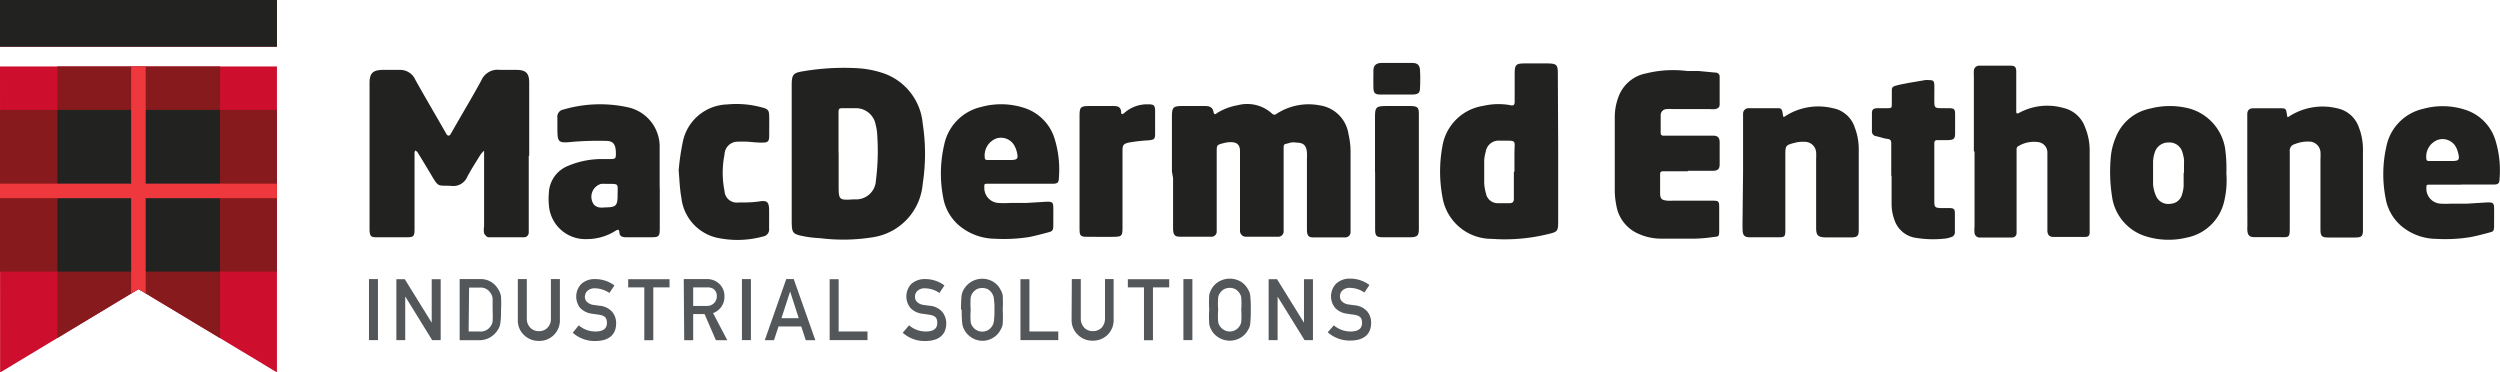
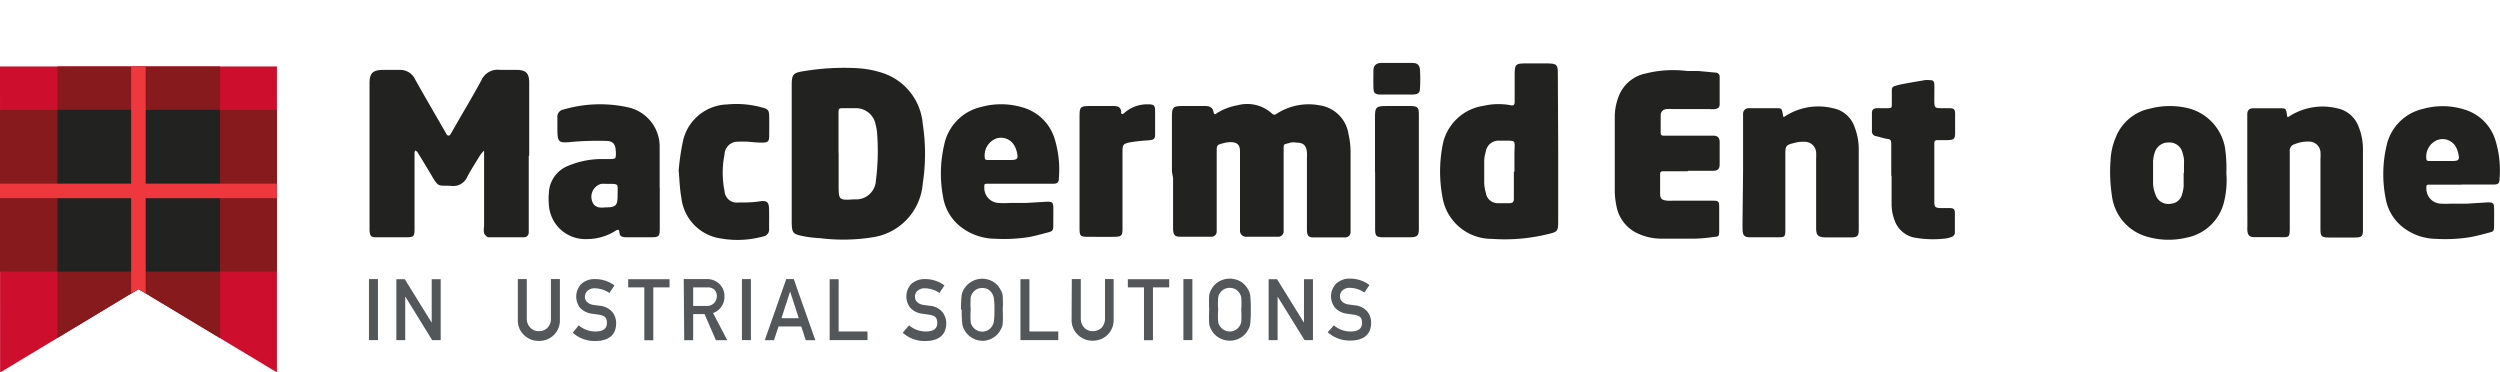
<svg xmlns="http://www.w3.org/2000/svg" width="220" height="32.78" viewBox="0 0 220 32.78">
  <defs>
    <clipPath id="logo-a">
-       <polygon points="0 5.85 0.01 32.78 0.01 32.78 12.19 25.44 24.37 32.77 24.37 5.85 0 5.85" fill="none" />
-     </clipPath>
+       </clipPath>
    <clipPath id="logo-b">
      <rect x="5.06" y="9.67" width="14.31" height="14.23" fill="none" />
    </clipPath>
    <clipPath id="logo-c">
      <rect width="24.37" height="4.11" fill="none" />
    </clipPath>
  </defs>
  <title>MacDermid</title>
  <g style="isolation: isolate">
    <g>
      <rect x="32.47" y="24.56" width="0.79" height="5.37" fill="#53575a" />
      <polygon points="34.88 24.57 35.62 24.57 37.98 28.38 37.99 28.38 37.99 24.57 38.78 24.57 38.78 29.93 38.03 29.93 35.68 26.12 35.66 26.12 35.66 29.93 34.88 29.93 34.88 24.57" fill="#53575a" />
      <g>
-         <path d="M40.45,24.56h1.82a1.74,1.74,0,0,1,1.58.91,1.52,1.52,0,0,1,.24.63,10.4,10.4,0,0,1,0,1.15,8.16,8.16,0,0,1-.06,1.21,2.33,2.33,0,0,1-.08.31c-.05.09-.09.18-.15.27a1.9,1.9,0,0,1-1.62.9H40.45Zm.79,4.61h.94a1.06,1.06,0,0,0,1-.47.83.83,0,0,0,.17-.44,9.29,9.29,0,0,0,0-1c0-.47,0-.8,0-1a1,1,0,0,0-.2-.5,1,1,0,0,0-.93-.45h-.94Z" fill="#53575a" />
        <path d="M45.57,24.56h.79V28a1.11,1.11,0,0,0,.31.84,1,1,0,0,0,.75.3,1,1,0,0,0,.76-.3,1.1,1.1,0,0,0,.3-.84V24.56h.79v3.56A1.8,1.8,0,0,1,47.42,30a1.82,1.82,0,0,1-1.31-.52,1.73,1.73,0,0,1-.54-1.34Z" fill="#53575a" />
        <path d="M50.93,28.63a2.23,2.23,0,0,0,1.48.54c.67,0,1-.26,1-.75s-.22-.64-.67-.72l-.69-.1a1.71,1.71,0,0,1-1-.51A1.61,1.61,0,0,1,51.14,25a1.73,1.73,0,0,1,1.24-.44,2.81,2.81,0,0,1,1.69.56l-.44.66a2.38,2.38,0,0,0-1.29-.41.92.92,0,0,0-.6.19.72.72,0,0,0-.27.58.58.58,0,0,0,.18.42,1,1,0,0,0,.56.27l.59.08a1.65,1.65,0,0,1,1.08.54,1.56,1.56,0,0,1,.34,1c0,1-.63,1.55-1.82,1.56a2.91,2.91,0,0,1-2-.73Z" fill="#53575a" />
        <polygon points="56.7 25.29 55.28 25.29 55.28 24.57 58.92 24.57 58.92 25.29 57.49 25.29 57.49 29.94 56.7 29.94 56.7 25.29" fill="#53575a" />
        <path d="M60.17,24.56h2a1.53,1.53,0,0,1,1.06.36,1.44,1.44,0,0,1,.52,1.14,1.5,1.5,0,0,1-1,1.49L64,29.94H63L62,27.64H61v2.3h-.79ZM61,26.92h1.19a.85.85,0,0,0,.67-.27.86.86,0,0,0,.22-.59.78.78,0,0,0-.26-.61.91.91,0,0,0-.58-.16H61Z" fill="#53575a" />
        <rect x="65.29" y="24.56" width="0.79" height="5.37" fill="#53575a" />
        <path d="M70.51,28.73h-2l-.4,1.21H67.3l1.89-5.38h.66l1.9,5.38h-.84ZM70.29,28l-.76-2.35h0L68.77,28Z" fill="#53575a" />
        <polygon points="73.01 24.57 73.8 24.57 73.8 29.17 76.34 29.17 76.34 29.93 73.01 29.93 73.01 24.57" fill="#53575a" />
        <path d="M80,28.63a2.25,2.25,0,0,0,1.48.54c.68,0,1-.26,1-.75s-.22-.64-.68-.72l-.69-.1a1.71,1.71,0,0,1-1-.51A1.61,1.61,0,0,1,80.18,25a1.76,1.76,0,0,1,1.25-.44,2.78,2.78,0,0,1,1.68.56l-.44.66a2.35,2.35,0,0,0-1.29-.41.92.92,0,0,0-.6.19.68.68,0,0,0-.26.58.61.61,0,0,0,.17.42,1,1,0,0,0,.56.27l.59.08a1.6,1.6,0,0,1,1.08.54,1.57,1.57,0,0,1,.35,1c0,1-.64,1.55-1.83,1.56a2.87,2.87,0,0,1-2-.73Z" fill="#53575a" />
        <path d="M84.57,27.25A10.92,10.92,0,0,1,84.62,26a1.52,1.52,0,0,1,.18-.51,1.88,1.88,0,0,1,2.66-.66,1.76,1.76,0,0,1,.59.67,1.33,1.33,0,0,1,.19.51,11.38,11.38,0,0,1,0,1.25,11.28,11.28,0,0,1,0,1.24,1.32,1.32,0,0,1-.19.52,1.67,1.67,0,0,1-.59.66,1.77,1.77,0,0,1-1,.31,1.79,1.79,0,0,1-1-.31,1.78,1.78,0,0,1-.6-.66l-.11-.23a2.49,2.49,0,0,1-.07-.29,10.5,10.5,0,0,1-.05-1.24m.79,0a8.07,8.07,0,0,0,0,1.08,1,1,0,0,0,.21.45.89.89,0,0,0,.33.27.9.9,0,0,0,.48.12,1,1,0,0,0,.49-.12.91.91,0,0,0,.31-.27,1,1,0,0,0,.21-.45,6.28,6.28,0,0,0,.06-1.08,6.28,6.28,0,0,0-.06-1.08,1.15,1.15,0,0,0-.52-.73,1.26,1.26,0,0,0-.49-.11,1.13,1.13,0,0,0-.48.11,1,1,0,0,0-.33.28,1,1,0,0,0-.21.45,8.07,8.07,0,0,0,0,1.08" fill="#53575a" />
        <polygon points="89.8 24.57 90.59 24.57 90.59 29.17 93.13 29.17 93.13 29.93 89.8 29.93 89.8 24.57" fill="#53575a" />
        <path d="M94.32,24.56h.79V28a1.15,1.15,0,0,0,.31.84,1,1,0,0,0,.75.3,1.06,1.06,0,0,0,.77-.3,1.19,1.19,0,0,0,.3-.84V24.56H98v3.56a1.8,1.8,0,0,1-.53,1.34,1.83,1.83,0,0,1-1.32.52,1.8,1.8,0,0,1-1.3-.52,1.78,1.78,0,0,1-.55-1.34Z" fill="#53575a" />
        <polygon points="100.67 25.29 99.25 25.29 99.25 24.57 102.89 24.57 102.89 25.29 101.46 25.29 101.46 29.94 100.67 29.94 100.67 25.29" fill="#53575a" />
        <rect x="104.14" y="24.56" width="0.79" height="5.37" fill="#53575a" />
        <path d="M106.41,27.25a10.92,10.92,0,0,1,0-1.26,1.52,1.52,0,0,1,.18-.51,1.77,1.77,0,0,1,.6-.66,1.92,1.92,0,0,1,2.06,0,1.85,1.85,0,0,1,.59.67,1.18,1.18,0,0,1,.18.51,10.59,10.59,0,0,1,.05,1.25,10.5,10.5,0,0,1-.05,1.24,1.18,1.18,0,0,1-.18.52,1.75,1.75,0,0,1-.59.66,1.87,1.87,0,0,1-2.06,0,1.7,1.7,0,0,1-.6-.66,2.4,2.4,0,0,1-.11-.23,1.37,1.37,0,0,1-.07-.29,10.5,10.5,0,0,1,0-1.24m.79,0a6.63,6.63,0,0,0,0,1.08.94.94,0,0,0,.21.45,1.05,1.05,0,0,0,.8.39,1,1,0,0,0,.49-.12.94.94,0,0,0,.32-.27,1,1,0,0,0,.21-.45,8.07,8.07,0,0,0,0-1.08,8.07,8.07,0,0,0,0-1.08,1,1,0,0,0-.21-.45,1.1,1.1,0,0,0-.32-.28,1.22,1.22,0,0,0-.49-.11,1.12,1.12,0,0,0-.47.11,1,1,0,0,0-.33.28.94.94,0,0,0-.21.45,6.63,6.63,0,0,0,0,1.08" fill="#53575a" />
        <polygon points="111.64 24.57 112.38 24.57 114.74 28.38 114.75 28.38 114.75 24.57 115.54 24.57 115.54 29.93 114.8 29.93 112.44 26.12 112.43 26.12 112.43 29.93 111.64 29.93 111.64 24.57" fill="#53575a" />
        <path d="M117.38,28.63a2.23,2.23,0,0,0,1.48.54c.67,0,1-.26,1-.75s-.22-.64-.68-.72l-.69-.1a1.71,1.71,0,0,1-1-.51,1.61,1.61,0,0,1,.09-2.13,1.74,1.74,0,0,1,1.25-.44,2.8,2.8,0,0,1,1.68.56l-.44.66a2.38,2.38,0,0,0-1.29-.41.92.92,0,0,0-.6.19.68.68,0,0,0-.26.58.57.57,0,0,0,.17.42,1,1,0,0,0,.56.27l.59.08a1.65,1.65,0,0,1,1.08.54,1.56,1.56,0,0,1,.34,1c0,1-.63,1.55-1.82,1.56a2.91,2.91,0,0,1-2-.73Z" fill="#53575a" />
-         <path d="M173.7,13.33V6.67a3.38,3.38,0,0,1,0-.45.46.46,0,0,1,.47-.44c.93,0,1.85,0,2.78,0,.37,0,.48.14.48.53,0,1,0,2,0,3,0,.18,0,.35,0,.52s.09.18.22.12a5.19,5.19,0,0,1,3.93-.45,2.64,2.64,0,0,1,1.9,1.68,5.35,5.35,0,0,1,.41,1.94c0,2.37,0,4.74,0,7.11a1.21,1.21,0,0,1,0,.19c0,.33-.11.43-.43.43H180.7c-.35,0-.5-.17-.53-.51,0-.15,0-.3,0-.46V14.11c0-.24,0-.48,0-.71a.92.92,0,0,0-.85-.9,2.64,2.64,0,0,0-1.67.34.3.3,0,0,0-.19.29c0,.15,0,.31,0,.46V20c0,.17,0,.34,0,.51s-.12.39-.41.39h-2.78a.45.45,0,0,1-.51-.39,2.78,2.78,0,0,1,0-.58V13.33" fill="#222221" fill-rule="evenodd" />
        <path d="M148.51,15.07h-2.07c-.23,0-.36,0-.35.32,0,.54,0,1.08,0,1.62s.2.6.64.65a3.38,3.38,0,0,0,.45,0h3.43c.65,0,.68,0,.68.7s0,1.25,0,1.88-.05.56-.53.62a13.55,13.55,0,0,1-1.54.14c-1.06,0-2.11,0-3.17,0a4.86,4.86,0,0,1-1.87-.43,3.29,3.29,0,0,1-1.94-2.48,6.58,6.58,0,0,1-.14-1.4c0-2.16,0-4.31,0-6.47a5.06,5.06,0,0,1,.35-1.76,3.23,3.23,0,0,1,2.4-2,9.9,9.9,0,0,1,3.64-.21c.32,0,.65,0,1,0l1.48.14a.35.35,0,0,1,.36.37V9.18c0,.28-.17.38-.4.42a2.26,2.26,0,0,1-.45,0h-3.23a3.89,3.89,0,0,0-.59,0,.53.53,0,0,0-.52.54c0,.52,0,1,0,1.55,0,.16.06.24.23.25h4.4c.38,0,.55.17.56.55,0,.64,0,1.29,0,1.94,0,.46-.16.6-.63.6h-2.14" fill="#222221" fill-rule="evenodd" />
        <path d="M153.39,15.11V10.45c0-.15,0-.3,0-.45a.48.48,0,0,1,.5-.48h2.53c.34,0,.39.07.46.48s.05.32.32.16a5.38,5.38,0,0,1,4.09-.64,2.51,2.51,0,0,1,1.93,1.7,5.31,5.31,0,0,1,.35,1.88c0,2.37,0,4.75,0,7.12,0,.55-.12.67-.68.67-.73,0-1.47,0-2.2,0s-.87-.2-.87-.84c0-2,0-4.06,0-6.08a5.56,5.56,0,0,0,0-.58,1,1,0,0,0-1-.91,2.83,2.83,0,0,0-.77.06c-.94.23-.94.24-.94,1.19v6.53c0,.57-.06.62-.64.62H154c-.46,0-.63-.15-.65-.61s0-1,0-1.42Z" fill="#222221" fill-rule="evenodd" />
        <path d="M197.76,15.16V10.44c0-.13,0-.26,0-.39,0-.34.18-.52.51-.52.84,0,1.68,0,2.52,0,.34,0,.39.08.45.49s.05.31.34.14a5.42,5.42,0,0,1,4.09-.63,2.55,2.55,0,0,1,1.9,1.65,5.33,5.33,0,0,1,.37,1.88c0,2.39,0,4.79,0,7.18,0,.55-.12.66-.7.66h-2.33c-.59,0-.71-.12-.71-.72V14a4.75,4.75,0,0,0,0-.65,1,1,0,0,0-1-.89,3,3,0,0,0-1.25.22.59.59,0,0,0-.45.66c0,2.17,0,4.35,0,6.53,0,1.11,0,1-1,1H198.4c-.43,0-.59-.15-.63-.56a3.38,3.38,0,0,1,0-.45Z" fill="#222221" fill-rule="evenodd" />
        <path d="M195.92,15.24a8,8,0,0,1-.24,2.67,4.21,4.21,0,0,1-3.25,3,6.77,6.77,0,0,1-3.68-.14,4.27,4.27,0,0,1-2.9-3.54,13.83,13.83,0,0,1-.12-3.15,5.77,5.77,0,0,1,.46-2,4.11,4.11,0,0,1,3-2.52,6.85,6.85,0,0,1,3.51,0A4.38,4.38,0,0,1,195.8,13a12.43,12.43,0,0,1,.12,2.25m-3.73,0h0c0-.26,0-.52,0-.78a3.39,3.39,0,0,0,0-.45,3.27,3.27,0,0,0-.14-.62,1.17,1.17,0,0,0-1.21-.86,1.24,1.24,0,0,0-1.22.87,2.83,2.83,0,0,0-.15.81c0,.67,0,1.34,0,2a3.16,3.16,0,0,0,.25,1,1.17,1.17,0,0,0,1.3.71,1.09,1.09,0,0,0,1-.82,3.38,3.38,0,0,0,.14-.69c0-.41,0-.81,0-1.22" fill="#222221" fill-rule="evenodd" />
        <path d="M216.62,16.25c-.93,0-1.86,0-2.78,0-.31,0-.32,0-.32.34a1.32,1.32,0,0,0,1.23,1.33,7.47,7.47,0,0,0,.95,0c.48,0,1,0,1.42,0l1.8-.11c.44,0,.55.05.56.47s0,1,0,1.56-.08.53-.48.64-1.08.29-1.62.39a14,14,0,0,1-3,.15,4.84,4.84,0,0,1-3-1.08,4.12,4.12,0,0,1-1.45-2.52A11,11,0,0,1,210,12.9a4.25,4.25,0,0,1,3.23-3.32,6.41,6.41,0,0,1,3.68.07,4.07,4.07,0,0,1,2.68,2.67,9,9,0,0,1,.37,3.43c0,.39-.13.49-.52.49h-2.84m-1.68-2.07h.84c.62,0,.71-.1.56-.7a2.48,2.48,0,0,0-.17-.48,1.34,1.34,0,0,0-1.63-.68,1.57,1.57,0,0,0-1,1.66c0,.18.13.2.26.2h1.16" fill="#222221" fill-rule="evenodd" />
        <path d="M166.43,15.47c0-.94,0-1.89,0-2.84,0-.26-.06-.38-.35-.41s-.66-.17-1-.24a.42.42,0,0,1-.35-.47c0-.52,0-1,0-1.55,0-.32.12-.41.44-.44H166c.49,0,.48,0,.48-.45s0-.64,0-1,0-.44.46-.56.67-.14,1-.21l1.46-.25a2.34,2.34,0,0,1,.38,0c.34,0,.43.08.44.41s0,.86,0,1.29c0,.77,0,.77.8.77h.45c.5,0,.58.08.58.55s0,1.08,0,1.62-.11.62-.65.64h-.91c-.19,0-.27.08-.27.27,0,.36,0,.73,0,1.1,0,1.33,0,2.67,0,4,0,.54.07.59.59.61.24,0,.48,0,.71,0,.43,0,.51.09.51.48s0,1.08,0,1.62a.43.43,0,0,1-.35.46,2,2,0,0,1-.57.13,9.33,9.33,0,0,1-2.69-.1,2.33,2.33,0,0,1-1.7-1.52,4.08,4.08,0,0,1-.26-1.39c0-.84,0-1.68,0-2.52Z" fill="#222221" fill-rule="evenodd" />
        <path d="M46.53,13.71v6.13c0,.2,0,.41,0,.61a.42.42,0,0,1-.44.43c-1,0-2.07,0-3.1,0-.14,0-.33-.21-.39-.36a1.71,1.71,0,0,1,0-.6V14.15c0-.13,0-.25,0-.38s0-.34,0-.51a2.3,2.3,0,0,0-.33.37c-.4.65-.81,1.28-1.16,1.95a1.34,1.34,0,0,1-1.4.78c-1.22-.07-1.08.19-1.82-1.07-.39-.65-.78-1.3-1.18-1.94,0,0-.11-.07-.17-.11a.7.7,0,0,0-.06.19c0,.18,0,.36,0,.53,0,2,0,4.09,0,6.13,0,.73-.06.79-.77.79s-1.71,0-2.57,0c-.49,0-.57-.09-.62-.56,0-.17,0-.35,0-.53V7.68c0-.12,0-.25,0-.37,0-.87.29-1.14,1.14-1.16.53,0,1.05,0,1.58,0A1.45,1.45,0,0,1,36.54,7c.82,1.48,1.68,2.93,2.52,4.4.08.13.15.26.22.39s.24.25.38,0l.3-.52c.8-1.4,1.63-2.78,2.4-4.2A1.56,1.56,0,0,1,44,6.15c.47,0,1,0,1.43,0,.86,0,1.14.29,1.14,1.13,0,2.14,0,4.29,0,6.43" fill="#222221" fill-rule="evenodd" />
        <path d="M103.13,15.1c0-1.62,0-3.23,0-4.85,0-.8.11-.92.91-.92h2c.37,0,.66.09.74.49s.24.17.38.09a5.06,5.06,0,0,1,1.76-.65,3.24,3.24,0,0,1,3,.72c.28.26.41,0,.57-.06a5.17,5.17,0,0,1,3.64-.65,3,3,0,0,1,2.54,2.54,7,7,0,0,1,.18,1.58c0,2.19,0,4.39,0,6.58,0,.16,0,.31,0,.46a.46.46,0,0,1-.5.46c-.93,0-1.86,0-2.8,0-.41,0-.53-.17-.54-.66,0-.78,0-1.56,0-2.34V13.93a4.69,4.69,0,0,0,0-.53c-.06-.62-.31-.84-.93-.85a1.51,1.51,0,0,0-.52,0c-.62.21-.6,0-.6.73q0,3.22,0,6.44c0,.2,0,.41,0,.61a.47.47,0,0,1-.53.5h-2.73a.52.52,0,0,1-.58-.55c0-.18,0-.35,0-.53,0-2,0-3.94,0-5.91,0-.17,0-.35,0-.53,0-.59-.28-.81-.87-.8a2.41,2.41,0,0,0-.59.09c-.58.15-.59.16-.59.76v6.36c0,.2,0,.41,0,.61a.46.46,0,0,1-.52.5c-.91,0-1.82,0-2.73,0-.46,0-.59-.19-.59-.77,0-1.47,0-2.93,0-4.39Z" fill="#222221" fill-rule="evenodd" />
        <path d="M69.67,13.53c0-2,0-4,0-6,0-1,.13-1.12,1.07-1.27A21.61,21.61,0,0,1,75.43,6a8.68,8.68,0,0,1,2.14.39,5.16,5.16,0,0,1,3.63,4.5,17.31,17.31,0,0,1,0,5.28,5.18,5.18,0,0,1-4.28,4.69,16.42,16.42,0,0,1-4.75.1,10.32,10.32,0,0,1-1.35-.15c-1.09-.21-1.14-.28-1.15-1.38v-5.9m4.13-.1v2.8c0,1.4,0,1.4,1.39,1.31a1.74,1.74,0,0,0,1.89-1.66,20.52,20.52,0,0,0,.1-4.22,3.76,3.76,0,0,0-.12-.67A1.76,1.76,0,0,0,75.3,9.52h-1c-.5,0-.51,0-.51.5,0,1.14,0,2.27,0,3.41" fill="#222221" fill-rule="evenodd" />
        <path d="M137.12,13.1v6.43c0,.81-.08.88-.85,1.06a16,16,0,0,1-5,.43,4.38,4.38,0,0,1-4.34-3.71,12.22,12.22,0,0,1,0-4.43,4.3,4.3,0,0,1,3.63-3.57,5.85,5.85,0,0,1,2.32-.06c.3.08.42,0,.41-.32V6.58c0-.93.09-1,1-1h1.75c1,0,1.05.1,1.05,1Zm-3.85,2h0c0-.51,0-1,0-1.52,0-1.34.29-1.19-1.27-1.2a1.15,1.15,0,0,0-1.26,1,3.1,3.1,0,0,0-.13.74c0,.66,0,1.31,0,2a3.86,3.86,0,0,0,.15.88,1.05,1.05,0,0,0,1.08.88c.35,0,.7,0,1,0s.39-.15.38-.43V15.12" fill="#222221" fill-rule="evenodd" />
        <path d="M58.06,16.51c0,1.18,0,2.37,0,3.55,0,.76-.06.82-.82.82H55.12c-.3,0-.59-.05-.61-.41s-.19-.25-.36-.15a4.69,4.69,0,0,1-2.5.72A3.21,3.21,0,0,1,48.3,18a5.35,5.35,0,0,1,0-1,2.67,2.67,0,0,1,1.61-2.37A7.65,7.65,0,0,1,52.7,14c.23,0,.45,0,.68,0,.8,0,.8,0,.82-.43,0-.8-.17-1.15-.82-1.17a27.43,27.43,0,0,0-2.87.07c-1.41.14-1.46.13-1.46-1.28,0-.28,0-.56,0-.83a.64.64,0,0,1,.53-.72,11.46,11.46,0,0,1,5.67-.2A3.54,3.54,0,0,1,58.05,13c0,1.17,0,2.33,0,3.49Zm-3.71.62c0-1,.17-.95-1-.95a3.38,3.38,0,0,0-.45,0A1.18,1.18,0,0,0,52.26,18a.88.88,0,0,0,.45.25,1.8,1.8,0,0,0,.52,0c1,0,1.12-.15,1.12-1.12" fill="#222221" fill-rule="evenodd" />
        <path d="M59.73,14.92a20.75,20.75,0,0,1,.36-2.45A4.11,4.11,0,0,1,64,9.19a8.45,8.45,0,0,1,3,.25c.59.15.68.24.69.81s0,1.11,0,1.66-.1.65-.69.64c-.4,0-.8-.05-1.21-.08a7.5,7.5,0,0,0-.82,0,1.15,1.15,0,0,0-1.21,1.12,8.17,8.17,0,0,0,0,3.23,1.07,1.07,0,0,0,1.2,1c.63,0,1.26,0,1.89-.1s.82.05.83.72,0,1.12,0,1.67a.62.62,0,0,1-.53.7,8.5,8.5,0,0,1-4.19.08,4.07,4.07,0,0,1-3-3.5c-.14-.74-.16-1.5-.24-2.43" fill="#222221" fill-rule="evenodd" />
        <path d="M95,15.07c0-1.62,0-3.23,0-4.84,0-.82.08-.9.92-.9H98c.36,0,.64.08.66.53,0,.28.18.17.29.07A3,3,0,0,1,101,9.18c.55,0,.64.07.65.59q0,1,0,2c0,.48-.09.53-.59.58a15,15,0,0,0-1.64.18c-.59.12-.64.22-.64.83v6.72c0,.67-.09.75-.73.76s-1.52,0-2.27,0S95,20.77,95,20c0-1.64,0-3.28,0-4.91" fill="#222221" fill-rule="evenodd" />
        <path d="M121,15.18V10.26c0-.82.11-.92.91-.93s1.46,0,2.19,0,.76.19.76.78c0,3.35,0,6.71,0,10.06,0,.57-.15.7-.73.71-.8,0-1.61,0-2.42,0-.59,0-.7-.11-.7-.72,0-1.66,0-3.32,0-5" fill="#222221" fill-rule="evenodd" />
        <path d="M122.9,8.32h-1.36c-.56,0-.67-.12-.68-.66s0-1,0-1.43.2-.68.7-.69c.9,0,1.81,0,2.71,0,.46,0,.66.18.69.62a14.06,14.06,0,0,1,0,1.59c0,.42-.16.55-.63.57H122.9" fill="#222221" fill-rule="evenodd" />
        <path d="M89.76,16.17H86.94c-.31,0-.33,0-.32.34a1.32,1.32,0,0,0,1.24,1.35,7.87,7.87,0,0,0,1,0q.72,0,1.44,0l1.83-.11c.44,0,.55.05.56.48s0,1.05,0,1.57-.08.55-.49.66-1.09.29-1.64.4a14.34,14.34,0,0,1-3,.15,5,5,0,0,1-3.08-1.1A4.16,4.16,0,0,1,83,17.38a11.14,11.14,0,0,1,.08-4.6,4.3,4.3,0,0,1,3.27-3.37,6.58,6.58,0,0,1,3.73.07,4.1,4.1,0,0,1,2.72,2.71,9.11,9.11,0,0,1,.38,3.48c0,.39-.13.5-.53.5H89.76m-1.7-2.09h.85c.63,0,.72-.11.57-.71a2.05,2.05,0,0,0-.18-.49,1.35,1.35,0,0,0-1.64-.69,1.6,1.6,0,0,0-1,1.69c0,.18.13.2.27.2h1.17" fill="#222221" fill-rule="evenodd" />
        <polygon points="24.37 32.77 12.19 25.44 0.01 32.78 0 5.85 24.37 5.85 24.37 32.77" fill="#ce0e2d" />
      </g>
      <rect y="9.67" width="24.37" height="14.23" fill="#871a1d" />
      <polygon points="5.05 5.85 5.05 29.74 12.19 25.44 19.37 29.76 19.37 5.85 5.05 5.85" fill="#871a1d" />
      <g clip-path="url(#a)">
        <g style="mix-blend-mode: multiply">
          <g clip-path="url(#b)">
            <rect x="5.05" y="9.67" width="14.31" height="14.23" fill="#222221" />
          </g>
        </g>
      </g>
      <rect y="16.16" width="24.37" height="1.28" fill="#ef373e" />
      <polygon points="11.54 5.85 11.54 25.83 12.19 25.44 12.82 25.82 12.82 5.85 11.54 5.85" fill="#ef373e" />
      <g>
        <g style="mix-blend-mode: multiply">
          <g clip-path="url(#c)">
-             <rect width="24.37" height="4.11" fill="#b11a28" />
-           </g>
+             </g>
        </g>
        <g style="mix-blend-mode: multiply">
          <g clip-path="url(#c)">
-             <rect width="24.37" height="4.11" fill="#222221" />
-           </g>
+             </g>
        </g>
      </g>
    </g>
  </g>
</svg>